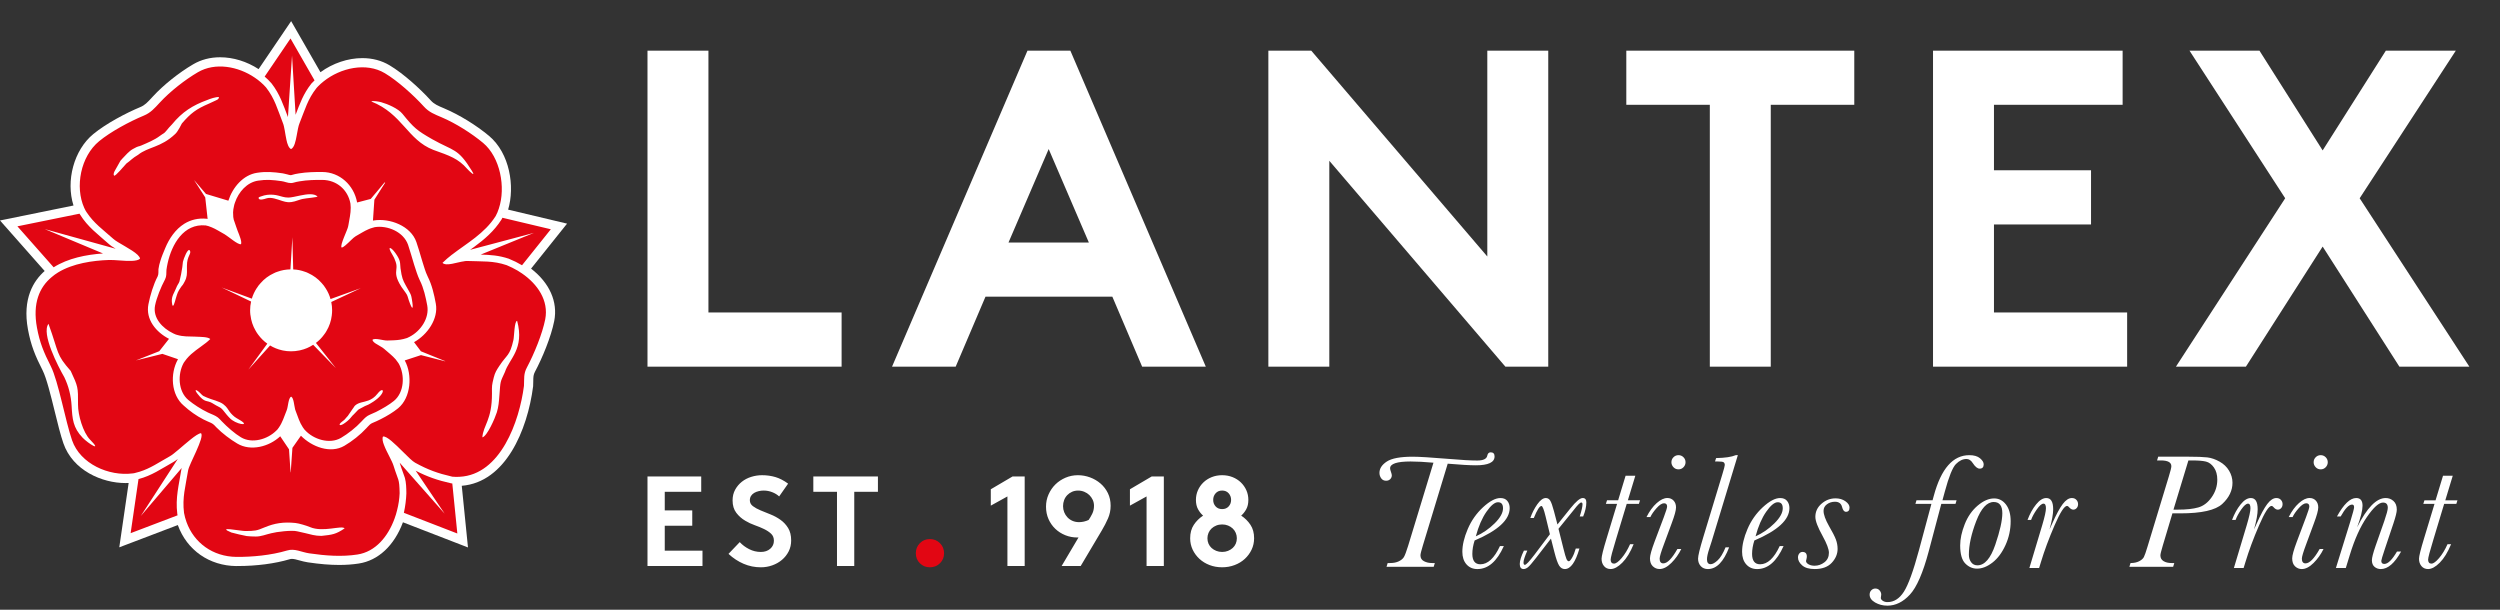
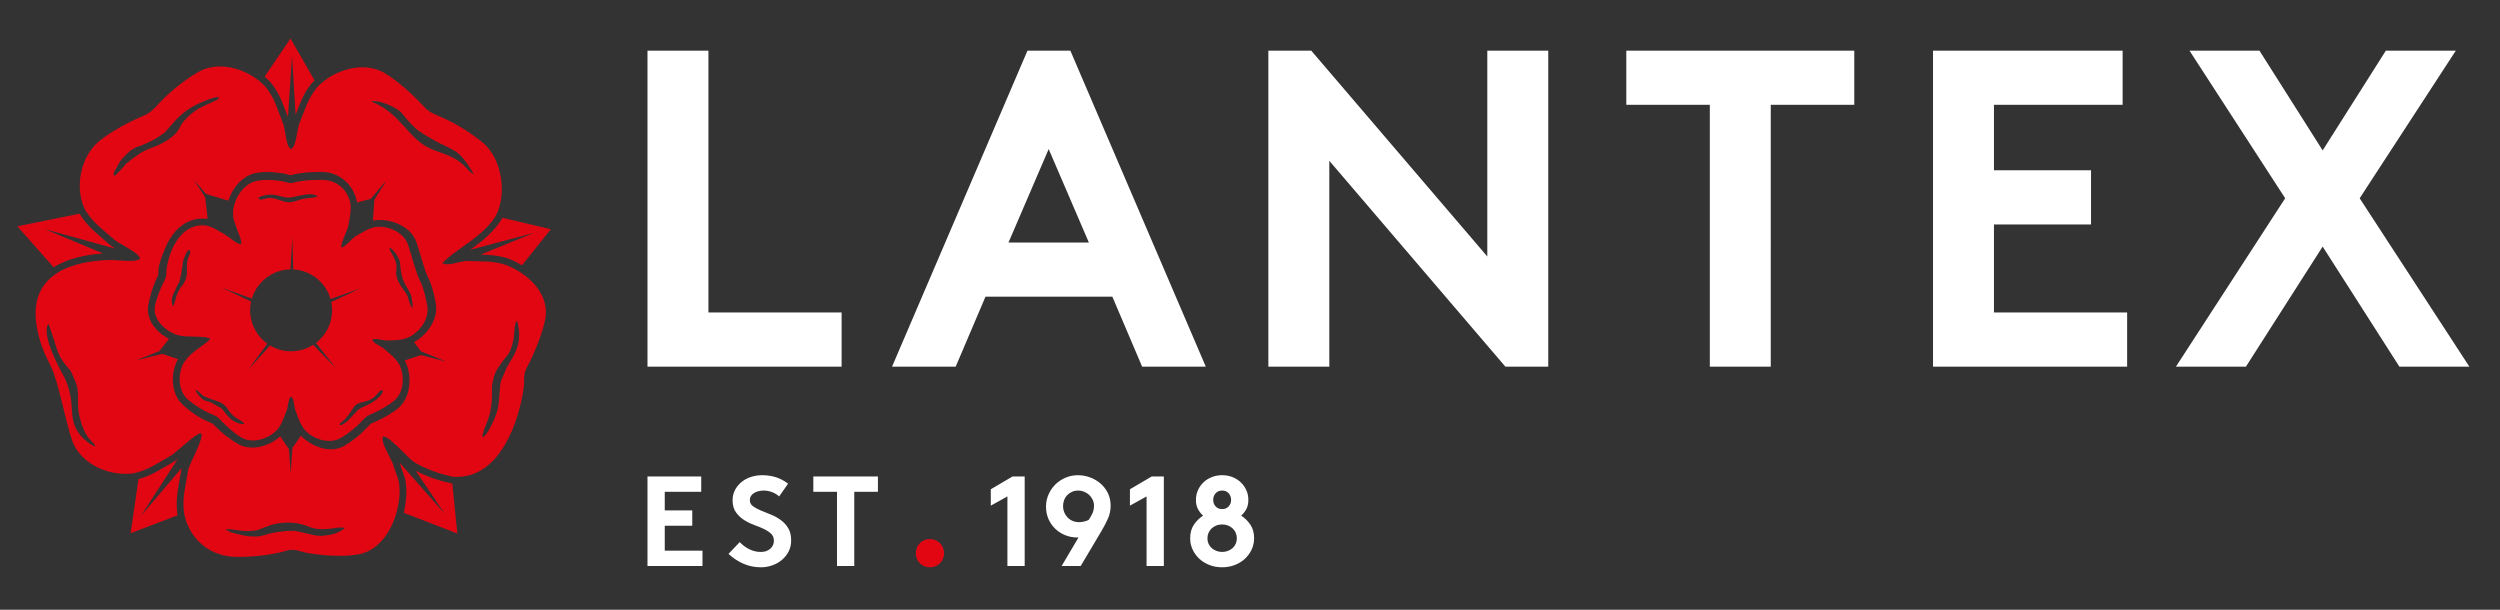
<svg xmlns="http://www.w3.org/2000/svg" version="1.1" id="logo" x="0px" y="0px" width="246px" height="60px" viewBox="0 0 246 60" style="enable-background:new 0 0 246 60;" xml:space="preserve">
  <rect x="0" y="0" width="246" height="60" fill="#333333" stroke="none" />
  <style type="text/css">
	.st0{fill:#FFFFFF;}
	.st1{fill:#E20613;}
</style>
  <path class="st0" d="M69.71,4.984h-5.997v31.094h19.101v-5.33H69.71V4.984z M101.103,4.984L87.777,36.078h6.263l2.932-6.885h12.483  l2.931,6.885h6.264L105.323,4.984H101.103z M99.237,23.862l3.953-9.195l3.953,9.195H99.237z M232.191,19.509l9.462-14.526h-6.885  l-6.219,9.817l-6.219-9.817h-6.885l9.417,14.526l-10.75,16.569h6.885l7.552-11.815l7.551,11.815h6.885L232.191,19.509z   M196.206,22.086h9.551v-5.331h-9.551v-6.441h12.66v-5.33h-18.657v31.094h19.101v-5.33h-13.104V22.086z M146.351,25.239  L129.027,4.984h-4.22v31.094h5.997V15.822l17.324,20.256h4.22V4.984h-5.997V25.239z M160.029,10.314h8.217v25.764h5.997V10.314  h8.218v-5.33h-22.432V10.314z" />
  <g>
    <g>
      <path class="st1" d="M90.118,54.441c0-0.391,0.132-0.723,0.397-0.992c0.264-0.27,0.593-0.405,0.984-0.405    c0.391,0,0.723,0.135,0.992,0.405c0.27,0.27,0.405,0.601,0.405,0.992c0,0.391-0.135,0.72-0.405,0.984    c-0.27,0.264-0.601,0.397-0.992,0.397c-0.391,0-0.72-0.132-0.984-0.397C90.25,55.161,90.118,54.833,90.118,54.441z" />
      <path class="st0" d="M76.794,51.147c-0.302-0.214-0.627-0.391-0.976-0.529c-0.349-0.138-0.673-0.27-0.976-0.396    c-0.302-0.126-0.554-0.264-0.755-0.416c-0.201-0.151-0.302-0.344-0.302-0.579c0-0.167,0.04-0.312,0.119-0.434    c0.08-0.122,0.185-0.22,0.315-0.296c0.13-0.076,0.277-0.132,0.441-0.17c0.163-0.038,0.325-0.057,0.485-0.057    c0.294,0,0.577,0.055,0.85,0.163c0.273,0.109,0.497,0.248,0.673,0.416l0.881-1.259c-0.42-0.31-0.837-0.526-1.252-0.649    c-0.416-0.121-0.85-0.182-1.303-0.182c-0.369,0-0.728,0.055-1.076,0.164c-0.349,0.109-0.657,0.27-0.925,0.484    c-0.269,0.214-0.487,0.474-0.655,0.78c-0.168,0.307-0.252,0.657-0.252,1.051c0,0.495,0.121,0.902,0.365,1.221    c0.243,0.319,0.537,0.579,0.881,0.78c0.293,0.176,0.606,0.323,0.938,0.441c0.332,0.117,0.636,0.243,0.913,0.377    c0.277,0.134,0.508,0.287,0.692,0.46c0.184,0.172,0.277,0.401,0.277,0.686c0,0.319-0.12,0.584-0.359,0.793    c-0.239,0.21-0.547,0.315-0.925,0.315c-0.403,0-0.787-0.092-1.152-0.277c-0.365-0.185-0.673-0.416-0.925-0.692l-1.107,1.158    c0.453,0.419,0.948,0.745,1.485,0.975c0.537,0.231,1.104,0.346,1.699,0.346c0.394,0,0.772-0.065,1.133-0.195    c0.361-0.13,0.677-0.31,0.95-0.542c0.272-0.231,0.491-0.508,0.655-0.83c0.163-0.323,0.245-0.682,0.245-1.077    c0-0.495-0.101-0.904-0.303-1.227C77.348,51.629,77.096,51.36,76.794,51.147z M123.046,51.643    c-0.239-0.36-0.543-0.663-0.913-0.906c0.193-0.168,0.359-0.378,0.497-0.629c0.139-0.252,0.208-0.558,0.208-0.919    c0-0.335-0.065-0.65-0.195-0.944c-0.13-0.294-0.311-0.552-0.541-0.774c-0.231-0.222-0.504-0.397-0.818-0.522    c-0.315-0.126-0.657-0.189-1.026-0.189c-0.369,0-0.711,0.063-1.026,0.189c-0.315,0.126-0.588,0.3-0.818,0.522    c-0.231,0.222-0.411,0.48-0.541,0.774c-0.13,0.294-0.195,0.609-0.195,0.944c0,0.361,0.069,0.667,0.208,0.919    c0.139,0.252,0.304,0.461,0.497,0.629c-0.369,0.243-0.674,0.546-0.913,0.906c-0.239,0.361-0.359,0.802-0.359,1.322    c0,0.403,0.082,0.776,0.245,1.12c0.163,0.344,0.386,0.646,0.667,0.906c0.281,0.26,0.612,0.463,0.994,0.61    c0.382,0.147,0.795,0.22,1.24,0.22c0.436,0,0.847-0.073,1.233-0.22c0.386-0.147,0.72-0.35,1.001-0.61    c0.281-0.26,0.503-0.562,0.667-0.906c0.163-0.344,0.245-0.717,0.245-1.12C123.405,52.445,123.286,52.004,123.046,51.643z     M119.617,48.541c0.159-0.181,0.373-0.271,0.642-0.271c0.268,0,0.483,0.09,0.642,0.271c0.159,0.181,0.239,0.396,0.239,0.648    c0,0.252-0.08,0.466-0.239,0.642c-0.159,0.176-0.373,0.264-0.642,0.264c-0.269,0-0.483-0.088-0.642-0.264    c-0.16-0.176-0.239-0.39-0.239-0.642C119.377,48.937,119.457,48.721,119.617,48.541z M121.599,53.5    c-0.071,0.163-0.172,0.304-0.302,0.422c-0.13,0.117-0.283,0.212-0.459,0.283c-0.176,0.071-0.369,0.107-0.579,0.107    c-0.21,0-0.403-0.036-0.579-0.107c-0.176-0.071-0.33-0.166-0.46-0.283c-0.13-0.118-0.231-0.258-0.302-0.422    c-0.071-0.164-0.107-0.342-0.107-0.535c0-0.185,0.036-0.361,0.107-0.529c0.071-0.168,0.172-0.312,0.302-0.434    c0.13-0.122,0.283-0.218,0.46-0.29c0.176-0.071,0.369-0.107,0.579-0.107c0.21,0,0.403,0.036,0.579,0.107    c0.176,0.071,0.329,0.168,0.459,0.29c0.13,0.122,0.231,0.267,0.302,0.434c0.071,0.168,0.107,0.344,0.107,0.529    C121.706,53.158,121.67,53.336,121.599,53.5z M65.412,51.731h2.706v-1.51h-2.706v-1.825H69v-1.511h-5.287v8.811h5.412v-1.51    h-3.713V51.731z M80.031,48.396h2.329v7.301h1.699v-7.301h2.329v-1.511h-6.357V48.396z M111.185,48.144v1.611l1.637-0.906v6.848    h1.699v-8.811h-1.196L111.185,48.144z M97.494,48.144v1.611l1.636-0.906v6.848h1.699v-8.811h-1.196L97.494,48.144z     M108.291,47.578c-0.302-0.26-0.646-0.461-1.032-0.604c-0.386-0.142-0.785-0.214-1.196-0.214c-0.428,0-0.833,0.082-1.215,0.245    c-0.382,0.164-0.713,0.384-0.995,0.661c-0.281,0.277-0.505,0.604-0.673,0.982c-0.168,0.377-0.252,0.78-0.252,1.208    c0,0.445,0.082,0.852,0.245,1.221c0.164,0.369,0.386,0.688,0.667,0.956c0.281,0.269,0.609,0.478,0.982,0.63    c0.374,0.151,0.77,0.226,1.19,0.226h0.113l-1.661,2.807h1.876l2.077-3.499c0.235-0.394,0.438-0.789,0.611-1.183    c0.172-0.394,0.258-0.81,0.258-1.246c0-0.462-0.09-0.877-0.27-1.246C108.834,48.152,108.593,47.838,108.291,47.578z     M107.473,50.561c-0.118,0.235-0.235,0.437-0.352,0.604c-0.311,0.143-0.625,0.214-0.944,0.214c-0.235,0-0.449-0.042-0.642-0.126    c-0.193-0.084-0.359-0.199-0.497-0.346c-0.139-0.146-0.245-0.315-0.321-0.503c-0.075-0.189-0.113-0.388-0.113-0.598    c0-0.21,0.035-0.409,0.107-0.597c0.071-0.189,0.174-0.353,0.308-0.491c0.134-0.138,0.292-0.247,0.472-0.327    c0.181-0.079,0.38-0.119,0.598-0.119c0.21,0,0.411,0.04,0.604,0.119c0.193,0.08,0.359,0.187,0.497,0.321    c0.138,0.134,0.249,0.292,0.334,0.472c0.084,0.181,0.126,0.376,0.126,0.585C107.649,50.062,107.59,50.326,107.473,50.561z" />
    </g>
  </g>
-   <path class="st0" d="M168.432,53.255l2.572-8.468h-0.2c-0.416,0.176-1.062,0.272-1.941,0.288l-0.104,0.336h0.312  c0.288,0,0.467,0.026,0.539,0.08c0.072,0.053,0.108,0.144,0.108,0.271c0,0.085-0.08,0.389-0.24,0.911l-1.87,6.167  c-0.346,1.135-0.519,1.846-0.519,2.133c0,0.293,0.088,0.537,0.263,0.731c0.176,0.195,0.41,0.292,0.703,0.292  c0.852,0,1.55-0.714,2.093-2.141h-0.352c-0.25,0.607-0.511,1.036-0.783,1.286c-0.271,0.25-0.498,0.375-0.679,0.375  c-0.123,0-0.215-0.04-0.276-0.12c-0.061-0.08-0.092-0.2-0.092-0.36c0-0.24,0.077-0.591,0.232-1.055  C168.317,53.631,168.394,53.388,168.432,53.255z M142.455,45.626c1.257,0.107,2.178,0.16,2.764,0.16c1.23,0,1.846-0.29,1.846-0.871  c0-0.271-0.128-0.407-0.383-0.407c-0.181,0-0.293,0.112-0.336,0.336c-0.064,0.314-0.394,0.472-0.99,0.472  c-0.623,0-1.558-0.053-2.804-0.16c-1.742-0.144-2.924-0.216-3.547-0.216c-1.214,0-2.062,0.159-2.544,0.475  c-0.482,0.317-0.723,0.689-0.723,1.115c0,0.197,0.057,0.375,0.171,0.535c0.115,0.16,0.276,0.24,0.484,0.24  c0.165,0,0.3-0.052,0.404-0.156c0.103-0.104,0.156-0.227,0.156-0.372c0-0.074-0.027-0.186-0.08-0.336  c-0.059-0.154-0.088-0.274-0.088-0.359c0-0.224,0.168-0.392,0.504-0.504c0.336-0.112,0.839-0.168,1.51-0.168  c0.618,0,1.369,0.04,2.253,0.12l-2.492,8.18c-0.176,0.565-0.313,0.931-0.412,1.098c-0.098,0.168-0.266,0.309-0.503,0.424  c-0.237,0.115-0.523,0.171-0.859,0.171h-0.239l-0.112,0.368h4.641l0.112-0.368h-0.288c-0.288,0-0.547-0.06-0.779-0.18  s-0.348-0.313-0.348-0.579c0-0.128,0.077-0.445,0.232-0.95L142.455,45.626z M175.216,51.654c0.575-0.53,0.863-1.082,0.863-1.657  c0-0.282-0.077-0.518-0.232-0.707c-0.154-0.189-0.38-0.283-0.679-0.283c-0.485,0-1.053,0.301-1.706,0.902  c-0.652,0.602-1.156,1.318-1.51,2.149c-0.354,0.831-0.531,1.577-0.531,2.237c0,0.522,0.137,0.936,0.411,1.242  c0.274,0.306,0.63,0.459,1.067,0.459c1.06,0,1.928-0.753,2.604-2.261h-0.383c-0.554,1.193-1.196,1.79-1.925,1.79  c-0.261,0-0.458-0.085-0.591-0.256c-0.133-0.171-0.2-0.426-0.2-0.767c0-0.416,0.074-0.855,0.224-1.318  C173.779,52.694,174.641,52.184,175.216,51.654z M173.798,50.351c0.434-0.62,0.811-0.931,1.13-0.931c0.165,0,0.289,0.05,0.371,0.148  c0.083,0.099,0.124,0.249,0.124,0.451c0,0.442-0.274,0.934-0.823,1.478s-1.166,0.969-1.853,1.278  C173.014,51.78,173.364,50.972,173.798,50.351z M163.668,55.436c-0.118,0-0.206-0.038-0.268-0.116  c-0.062-0.077-0.092-0.193-0.092-0.348c0-0.192,0.141-0.663,0.423-1.414l0.767-2.077c0.282-0.751,0.423-1.267,0.423-1.55  c0-0.277-0.08-0.5-0.239-0.671c-0.16-0.171-0.365-0.256-0.615-0.256c-0.325,0-0.675,0.168-1.05,0.503  c-0.376,0.336-0.71,0.793-1.003,1.374h0.384c0.117-0.261,0.318-0.552,0.603-0.875c0.285-0.322,0.531-0.484,0.739-0.484  c0.101,0,0.177,0.027,0.227,0.08c0.051,0.053,0.076,0.133,0.076,0.24c0,0.123-0.106,0.469-0.32,1.038l-0.918,2.436  c-0.298,0.799-0.448,1.339-0.448,1.622c0,0.346,0.094,0.608,0.283,0.787c0.189,0.178,0.409,0.268,0.659,0.268  c0.373,0,0.76-0.2,1.162-0.599c0.402-0.4,0.728-0.858,0.979-1.374h-0.383C164.525,54.965,164.062,55.436,163.668,55.436z   M147.69,51.654c0.575-0.53,0.863-1.082,0.863-1.657c0-0.282-0.077-0.518-0.232-0.707c-0.154-0.189-0.38-0.283-0.679-0.283  c-0.485,0-1.053,0.301-1.706,0.902c-0.652,0.602-1.156,1.318-1.51,2.149c-0.354,0.831-0.531,1.577-0.531,2.237  c0,0.522,0.137,0.936,0.411,1.242c0.274,0.306,0.63,0.459,1.067,0.459c1.06,0,1.928-0.753,2.604-2.261h-0.383  c-0.554,1.193-1.196,1.79-1.925,1.79c-0.261,0-0.458-0.085-0.591-0.256c-0.133-0.171-0.2-0.426-0.2-0.767  c0-0.416,0.074-0.855,0.224-1.318C146.253,52.694,147.115,52.184,147.69,51.654z M146.272,50.351c0.434-0.62,0.811-0.931,1.13-0.931  c0.165,0,0.289,0.05,0.371,0.148c0.083,0.099,0.124,0.249,0.124,0.451c0,0.442-0.274,0.934-0.823,1.478s-1.166,0.969-1.853,1.278  C145.488,51.78,145.838,50.972,146.272,50.351z M165.162,44.787c-0.192,0-0.356,0.068-0.491,0.204  c-0.136,0.136-0.204,0.3-0.204,0.491c0,0.186,0.067,0.35,0.2,0.491c0.133,0.142,0.298,0.212,0.495,0.212  c0.192,0,0.355-0.069,0.491-0.208c0.136-0.139,0.204-0.304,0.204-0.495c0-0.192-0.068-0.355-0.204-0.491  C165.517,44.856,165.353,44.787,165.162,44.787z M155.737,49.006c-0.261,0-0.663,0.338-1.206,1.014l-1.278,1.589l-0.344-1.31  c-0.138-0.522-0.261-0.868-0.367-1.038c-0.107-0.171-0.251-0.256-0.432-0.256c-0.271,0-0.552,0.208-0.843,0.623  c-0.29,0.416-0.518,0.863-0.683,1.342h0.344c0.319-0.788,0.57-1.182,0.751-1.182c0.106,0,0.242,0.344,0.407,1.031l0.424,1.749  L151,54.573c-0.511,0.671-0.828,1.007-0.951,1.007c-0.091,0-0.136-0.077-0.136-0.232c0-0.208,0.125-0.596,0.375-1.167h-0.336  c-0.271,0.554-0.407,0.993-0.407,1.318c0,0.33,0.128,0.495,0.383,0.495c0.128,0,0.266-0.057,0.415-0.172  c0.149-0.114,0.423-0.43,0.823-0.947L152.614,53l0.343,1.342c0.165,0.65,0.32,1.088,0.463,1.314c0.144,0.226,0.33,0.339,0.559,0.339  c0.57,0,1.049-0.674,1.438-2.021h-0.36c-0.107,0.373-0.228,0.675-0.364,0.906c-0.136,0.232-0.243,0.348-0.323,0.348  c-0.091,0-0.169-0.08-0.236-0.239c-0.066-0.16-0.164-0.498-0.292-1.014l-0.487-1.941l1.51-1.861  c0.373-0.484,0.615-0.727,0.727-0.727c0.085,0,0.128,0.059,0.128,0.176c0,0.224-0.091,0.623-0.272,1.198h0.336  c0.208-0.511,0.312-0.972,0.312-1.382C156.097,49.149,155.977,49.006,155.737,49.006z M160.917,46.809h-0.958l-0.735,2.42h-1.094  l-0.112,0.351h1.102l-1.031,3.403c-0.33,1.081-0.495,1.747-0.495,1.997c0,0.293,0.081,0.535,0.244,0.727  c0.162,0.192,0.379,0.287,0.651,0.287c0.346,0,0.728-0.209,1.146-0.627c0.418-0.418,0.79-1.023,1.114-1.817h-0.351  c-0.245,0.548-0.522,1.004-0.831,1.366c-0.309,0.362-0.559,0.543-0.751,0.543c-0.107,0-0.188-0.033-0.244-0.1  c-0.056-0.067-0.084-0.164-0.084-0.292c0-0.186,0.176-0.852,0.527-1.997l1.054-3.491h1.198l0.112-0.351h-1.198L160.917,46.809z   M226.863,55.436c-0.118,0-0.207-0.038-0.268-0.116c-0.062-0.077-0.092-0.193-0.092-0.348c0-0.192,0.141-0.663,0.423-1.414  l0.767-2.077c0.282-0.751,0.423-1.267,0.423-1.55c0-0.277-0.08-0.5-0.239-0.671c-0.16-0.171-0.365-0.256-0.615-0.256  c-0.325,0-0.675,0.168-1.05,0.503c-0.376,0.336-0.71,0.793-1.003,1.374h0.383c0.117-0.261,0.318-0.552,0.603-0.875  c0.285-0.322,0.531-0.484,0.739-0.484c0.101,0,0.177,0.027,0.227,0.08c0.051,0.053,0.076,0.133,0.076,0.24  c0,0.123-0.106,0.469-0.32,1.038L226,53.319c-0.298,0.799-0.448,1.339-0.448,1.622c0,0.346,0.094,0.608,0.283,0.787  c0.189,0.178,0.409,0.268,0.659,0.268c0.373,0,0.76-0.2,1.162-0.599c0.402-0.4,0.728-0.858,0.979-1.374h-0.383  C227.72,54.965,227.257,55.436,226.863,55.436z M228.357,44.787c-0.192,0-0.356,0.068-0.491,0.204  c-0.136,0.136-0.204,0.3-0.204,0.491c0,0.186,0.067,0.35,0.2,0.491c0.133,0.142,0.298,0.212,0.495,0.212  c0.192,0,0.355-0.069,0.491-0.208c0.136-0.139,0.204-0.304,0.204-0.495c0-0.192-0.068-0.355-0.204-0.491  C228.712,44.856,228.548,44.787,228.357,44.787z M240.505,49.581h1.198l0.112-0.351h-1.198l0.735-2.42h-0.958l-0.735,2.42h-1.094  l-0.112,0.351h1.103l-1.031,3.403c-0.33,1.081-0.495,1.747-0.495,1.997c0,0.293,0.081,0.535,0.244,0.727  c0.162,0.192,0.379,0.287,0.651,0.287c0.346,0,0.728-0.209,1.146-0.627c0.418-0.418,0.79-1.023,1.115-1.817h-0.351  c-0.245,0.548-0.522,1.004-0.831,1.366c-0.309,0.362-0.559,0.543-0.751,0.543c-0.107,0-0.188-0.033-0.244-0.1  c-0.056-0.067-0.084-0.164-0.084-0.292c0-0.186,0.176-0.852,0.527-1.997L240.505,49.581z M235.198,55.185  c-0.208,0.205-0.402,0.307-0.583,0.307c-0.096,0-0.169-0.025-0.22-0.076c-0.051-0.05-0.076-0.126-0.076-0.227  c0-0.08,0.115-0.463,0.344-1.15l0.855-2.548c0.218-0.655,0.327-1.103,0.327-1.342c0-0.373-0.109-0.656-0.327-0.851  c-0.218-0.195-0.474-0.292-0.767-0.292c-0.911,0-1.848,0.961-2.812,2.883c0.357-0.958,0.535-1.667,0.535-2.125  c0-0.256-0.052-0.446-0.156-0.571c-0.104-0.125-0.26-0.188-0.467-0.188c-0.596,0-1.227,0.604-1.893,1.813h0.367  c0.431-0.778,0.804-1.167,1.118-1.167c0.069,0,0.12,0.021,0.152,0.064c0.032,0.043,0.048,0.109,0.048,0.2  c0,0.123-0.128,0.602-0.383,1.438l-1.406,4.537h0.974l0.392-1.278c0.469-1.539,1.029-2.784,1.682-3.734  c0.652-0.951,1.181-1.426,1.586-1.426c0.159,0,0.278,0.043,0.355,0.128c0.077,0.086,0.116,0.216,0.116,0.392  c0,0.197-0.115,0.628-0.343,1.294l-0.855,2.436c-0.245,0.708-0.367,1.182-0.367,1.422c0,0.288,0.086,0.505,0.259,0.651  c0.173,0.147,0.38,0.22,0.619,0.22c0.346,0,0.686-0.144,1.019-0.431c0.333-0.288,0.659-0.719,0.979-1.294h-0.407  C235.626,54.675,235.405,54.98,235.198,55.185z M181.59,49.325c-0.269-0.192-0.593-0.287-0.97-0.287  c-0.517,0-0.978,0.176-1.382,0.527c-0.405,0.351-0.607,0.783-0.607,1.294c0,0.399,0.239,1.03,0.719,1.893  c0.41,0.746,0.615,1.291,0.615,1.637c0,0.4-0.146,0.713-0.439,0.939c-0.293,0.227-0.618,0.339-0.975,0.339  c-0.229,0-0.426-0.047-0.591-0.14c-0.165-0.093-0.247-0.204-0.247-0.331c0-0.032,0.011-0.077,0.032-0.136  c0.032-0.128,0.048-0.226,0.048-0.295c0-0.304-0.144-0.456-0.431-0.456c-0.128,0-0.233,0.053-0.316,0.16  c-0.083,0.106-0.124,0.234-0.124,0.383c0,0.277,0.137,0.537,0.411,0.779c0.274,0.242,0.686,0.363,1.234,0.363  c0.74,0,1.301-0.207,1.682-0.619c0.38-0.413,0.571-0.867,0.571-1.362c0-0.319-0.057-0.631-0.172-0.935  c-0.115-0.303-0.339-0.743-0.675-1.318c-0.357-0.634-0.535-1.132-0.535-1.494c0-0.266,0.112-0.482,0.336-0.647  c0.224-0.165,0.487-0.248,0.791-0.248c0.378,0,0.61,0.173,0.695,0.519c0.08,0.314,0.208,0.471,0.383,0.471  c0.234,0,0.352-0.141,0.352-0.423C181.994,49.722,181.859,49.517,181.59,49.325z M223.992,49.006c-0.298,0-0.597,0.197-0.895,0.591  c-0.298,0.394-0.645,1.036-1.039,1.925c-0.144,0.33-0.231,0.522-0.263,0.575c0.239-0.857,0.36-1.518,0.36-1.981  c0-0.373-0.056-0.651-0.168-0.835c-0.112-0.183-0.282-0.275-0.511-0.275c-0.33,0-0.664,0.21-1.002,0.631  c-0.338,0.421-0.619,0.929-0.843,1.526h0.351c0.112-0.314,0.3-0.66,0.563-1.038c0.264-0.378,0.484-0.567,0.659-0.567  c0.08,0,0.14,0.037,0.18,0.112c0.04,0.074,0.06,0.189,0.06,0.343c0,0.288-0.12,0.836-0.36,1.646l-1.27,4.234h0.958l0.176-0.575  c0.341-1.129,0.788-2.334,1.342-3.615c0.554-1.281,0.964-1.921,1.23-1.921c0.059,0,0.117,0.035,0.176,0.104  c0.149,0.176,0.296,0.264,0.439,0.264c0.128,0,0.238-0.05,0.331-0.152c0.093-0.101,0.14-0.232,0.14-0.392  c0-0.165-0.056-0.306-0.168-0.423C224.327,49.064,224.178,49.006,223.992,49.006z M196.221,49.045c-0.522,0-1.06,0.235-1.614,0.703  c-0.554,0.469-0.98,1.079-1.278,1.833c-0.298,0.754-0.448,1.45-0.448,2.089c0,0.841,0.166,1.433,0.499,1.773  c0.333,0.341,0.72,0.511,1.162,0.511c0.495,0,1-0.198,1.514-0.595c0.514-0.397,0.941-0.968,1.282-1.714  c0.341-0.745,0.511-1.533,0.511-2.365c0-0.687-0.153-1.231-0.459-1.633C197.085,49.247,196.695,49.045,196.221,49.045z   M196.337,53.599c-0.461,1.353-1.048,2.029-1.761,2.029c-0.261,0-0.466-0.101-0.615-0.304c-0.149-0.203-0.224-0.448-0.224-0.735  c0-0.953,0.241-2.057,0.723-3.311c0.482-1.254,1.055-1.881,1.722-1.881c0.282,0,0.494,0.092,0.635,0.276  c0.141,0.184,0.212,0.46,0.212,0.827C197.028,51.213,196.798,52.246,196.337,53.599z M191.37,48.375  c0.399-1.475,0.764-2.379,1.094-2.712c0.33-0.333,0.676-0.499,1.038-0.499c0.24,0,0.445,0.133,0.615,0.399  c0.239,0.368,0.466,0.551,0.679,0.551c0.266,0,0.399-0.141,0.399-0.423c0-0.197-0.121-0.397-0.363-0.599  c-0.242-0.203-0.592-0.304-1.05-0.304c-1.608,0-2.772,1.326-3.491,3.978c-0.069,0.245-0.112,0.399-0.128,0.463h-1.582l-0.104,0.351  h1.574l-1.222,4.546c-0.554,2.05-1.049,3.416-1.486,4.098c-0.436,0.681-0.975,1.023-1.614,1.023c-0.181,0-0.336-0.043-0.463-0.128  c-0.128-0.085-0.192-0.179-0.192-0.28l0.016-0.136c0.016-0.096,0.024-0.162,0.024-0.2c0-0.144-0.053-0.278-0.159-0.404  s-0.248-0.188-0.424-0.188c-0.149,0-0.28,0.056-0.391,0.168c-0.112,0.112-0.168,0.256-0.168,0.431c0,0.309,0.18,0.567,0.539,0.775  c0.36,0.208,0.763,0.312,1.21,0.312c0.804,0,1.542-0.362,2.213-1.087c0.671-0.724,1.289-2.143,1.853-4.257l1.238-4.673h1.398  l0.104-0.351h-1.39L191.37,48.375z M219.344,46.321c-0.221-0.373-0.537-0.674-0.946-0.902c-0.41-0.229-0.814-0.366-1.21-0.412  c-0.397-0.045-1-0.068-1.81-0.068h-3.011l-0.112,0.368h0.368c0.692,0,1.038,0.189,1.038,0.567c0,0.139-0.083,0.474-0.247,1.006  l-2.093,6.894c-0.16,0.533-0.281,0.879-0.363,1.039c-0.083,0.159-0.239,0.298-0.468,0.415c-0.229,0.117-0.511,0.176-0.846,0.176  l-0.112,0.368h4.306l0.112-0.368h-0.256c-0.325,0-0.591-0.062-0.799-0.188c-0.208-0.125-0.312-0.316-0.312-0.571  c0-0.117,0.077-0.434,0.232-0.95l0.951-3.18h0.783c2.082,0,3.458-0.31,4.126-0.93c0.668-0.621,1.002-1.314,1.002-2.081  C219.676,47.088,219.565,46.694,219.344,46.321z M217.627,48.93c-0.37,0.525-0.81,0.859-1.318,1.002  c-0.508,0.144-1.165,0.216-1.969,0.216h-0.471l1.47-4.841h0.383c0.596,0,1.045,0.037,1.346,0.112  c0.301,0.074,0.562,0.269,0.783,0.583c0.221,0.314,0.331,0.713,0.331,1.198C218.182,47.829,217.997,48.405,217.627,48.93z   M203.869,49.006c-0.298,0-0.597,0.197-0.895,0.591c-0.298,0.394-0.645,1.036-1.039,1.925c-0.144,0.33-0.231,0.522-0.263,0.575  c0.239-0.857,0.36-1.518,0.36-1.981c0-0.373-0.056-0.651-0.168-0.835c-0.112-0.183-0.282-0.275-0.511-0.275  c-0.33,0-0.664,0.21-1.003,0.631c-0.338,0.421-0.619,0.929-0.843,1.526h0.351c0.112-0.314,0.3-0.66,0.563-1.038  c0.264-0.378,0.484-0.567,0.659-0.567c0.08,0,0.14,0.037,0.18,0.112c0.04,0.074,0.06,0.189,0.06,0.343  c0,0.288-0.12,0.836-0.36,1.646l-1.27,4.234h0.958l0.176-0.575c0.341-1.129,0.788-2.334,1.342-3.615  c0.554-1.281,0.964-1.921,1.23-1.921c0.059,0,0.117,0.035,0.176,0.104c0.149,0.176,0.296,0.264,0.439,0.264  c0.128,0,0.238-0.05,0.331-0.152c0.093-0.101,0.14-0.232,0.14-0.392c0-0.165-0.056-0.306-0.168-0.423  C204.204,49.064,204.055,49.006,203.869,49.006z" />
  <g>
-     <path class="st0" d="M23.262,55.701c-2.667-0.026-4.872-1.567-5.759-4.023c-0.002-0.004-0.003-0.009-0.005-0.013l-5.761,2.192   l0.922-6.333c-0.104,0.005-0.211,0.008-0.319,0.008c-2.285,0-5.169-1.225-6.103-3.913c-0.279-0.804-0.558-1.939-0.853-3.14   c-0.377-1.533-0.804-3.271-1.185-4.022c-0.731-1.439-1.156-2.46-1.45-4.049c-0.558-3.033,0.558-4.786,1.645-5.741L0,21.694   l7.232-1.472c-0.769-2.427,0.037-5.462,1.952-7.033c1.244-1.024,3.219-2.07,4.624-2.652c0.443-0.183,0.718-0.481,1.133-0.932   l0.106-0.114c1.043-1.132,2.563-2.346,3.966-3.166c0.781-0.457,1.671-0.689,2.645-0.689c1.292,0,2.631,0.413,3.788,1.166   l3.203-4.722l2.884,5.026c1.208-0.882,2.696-1.387,4.123-1.387c0.992,0,1.893,0.239,2.681,0.71c1.378,0.822,3.029,2.33,4.054,3.459   c0.329,0.363,0.711,0.523,1.288,0.765c1.521,0.644,3.177,1.665,4.434,2.713c2.057,1.718,2.563,4.994,1.886,7.262l5.799,1.378   l-3.542,4.428c1.822,1.407,2.65,3.266,2.279,5.154c-0.312,1.577-1.174,3.641-1.891,4.987c-0.163,0.306-0.166,0.503-0.171,0.935   c-0.003,0.155-0.004,0.319-0.014,0.501c-0.561,4.36-2.731,9.443-7.022,9.792l0.612,6.067l-6.4-2.477   c-0.848,2.286-2.431,3.767-4.346,4.059c-0.612,0.094-1.243,0.14-1.926,0.14c-0.91,0-1.89-0.081-3.084-0.257   c-0.297-0.044-0.575-0.119-0.844-0.194c-0.278-0.078-0.518-0.145-0.719-0.145c-0.079,0-0.148,0.01-0.219,0.032   c-1.456,0.433-3.267,0.67-5.105,0.67H23.262z" />
    <path class="st1" d="M26.683,8.166l0.011,0.017l0.017,0.011c0.837,1.077,1.16,2.131,1.623,3.325l0.402-6.053l0.351,5.829   c0.418-1.093,0.759-2.064,1.54-3.051l0.011-0.017l0.017-0.017c0.095-0.106,0.19-0.206,0.296-0.301l-2.365-4.122l-2.544,3.749   C26.275,7.731,26.487,7.943,26.683,8.166z M49.342,21.61l-0.011,0.017c-0.703,1.105-1.662,1.93-2.706,2.694   c-0.123,0.089-0.24,0.179-0.368,0.262l6.281-1.668L47.3,25.052c0.926,0.022,1.791,0.078,2.772,0.407l0.017,0.006l0.017,0.011   c0.418,0.167,0.848,0.379,1.261,0.625l2.834-3.542l-4.764-1.132c-0.022,0.056-0.056,0.112-0.084,0.167L49.342,21.61z    M17.495,45.162c-0.151,0.123-0.312,0.234-0.463,0.318c-1.188,0.664-2.103,1.322-3.403,1.662l-0.775,5.322l4.619-1.757   c-0.006-0.039-0.017-0.078-0.022-0.117l-0.006-0.017v-0.022c-0.195-1.584,0.156-2.806,0.396-4.329   c0.006-0.056,0.017-0.112,0.039-0.173l-4.028,4.725L17.495,45.162z M10.137,24.941l-5.735-2.399l6.979,1.936   c-0.262-0.156-0.513-0.318-0.692-0.485c-1.077-0.965-2.042-1.64-2.823-2.895l-0.011-0.022l-0.011-0.017   c-0.006-0.011-0.011-0.022-0.017-0.033l-6.114,1.244l3.565,4.033C6.69,25.409,8.497,25.052,10.137,24.941z M51.378,26.915   c-0.145-0.1-0.29-0.195-0.441-0.285c-0.351-0.206-0.714-0.385-1.077-0.536c-1.333-0.452-2.382-0.351-3.838-0.413   c-0.095-0.006-0.195,0-0.307,0.017c0,0-0.006,0-0.011,0.006c-0.742,0.089-1.785,0.53-2.164,0.162   c0.285-0.285,0.597-0.547,0.932-0.809h0.006c1.445-1.116,3.213-2.086,4.29-3.788c0.128-0.229,0.234-0.48,0.318-0.748   c0.697-2.086,0.139-5.048-1.551-6.46c-1.105-0.92-2.672-1.925-4.095-2.527c-0.675-0.285-1.227-0.496-1.718-1.038   c-1.038-1.144-2.616-2.555-3.849-3.291c-1.846-1.105-4.368-0.524-6.025,0.798c-0.201,0.156-0.385,0.324-0.558,0.502   c-0.05,0.05-0.095,0.1-0.139,0.151c-0.876,1.105-1.132,2.12-1.679,3.475c-0.117,0.273-0.184,0.714-0.268,1.155v0.006   c-0.112,0.614-0.24,1.222-0.563,1.378c-0.234-0.117-0.368-0.491-0.457-0.92v-0.006c-0.128-0.58-0.19-1.277-0.351-1.651   c-0.536-1.361-0.787-2.376-1.651-3.486c-0.156-0.179-0.329-0.351-0.519-0.513c-0.184-0.162-0.385-0.318-0.597-0.457   c-1.629-1.11-3.888-1.528-5.595-0.53c-1.238,0.725-2.711,1.863-3.76,3.001c-0.496,0.536-0.881,0.987-1.556,1.266   c-1.428,0.591-3.286,1.601-4.396,2.516c-1.83,1.501-2.399,4.496-1.473,6.56c0.045,0.1,0.095,0.195,0.145,0.29   c0.028,0.05,0.061,0.095,0.089,0.139c0.731,1.105,1.573,1.679,2.616,2.611c0.424,0.396,1.841,1.038,2.41,1.59   c0.134,0.134,0.223,0.257,0.234,0.374c-0.29,0.285-1.205,0.234-2.003,0.173c-0.43-0.028-0.831-0.061-1.082-0.045   c-1.568,0.056-3.509,0.329-4.976,1.222c-0.223,0.139-0.441,0.29-0.636,0.463c-1.194,0.993-1.891,2.555-1.445,4.976   c0.268,1.45,0.653,2.399,1.367,3.804c0.731,1.439,1.445,5.428,2.086,7.274c0.814,2.343,3.643,3.553,5.935,3.263   c0.061-0.006,0.117-0.011,0.173-0.022c0.19-0.045,0.363-0.089,0.536-0.145c1.077-0.335,1.858-0.898,2.968-1.517   c0.402-0.212,1.283-1.043,2.025-1.634c0-0.006,0.006-0.006,0.006-0.006c0.435-0.351,0.826-0.619,1.043-0.636   c0.195,0.195-0.095,0.937-0.446,1.724c0,0,0,0,0,0.006c-0.357,0.798-0.781,1.634-0.826,1.964c-0.251,1.556-0.586,2.644-0.396,4.15   c0.056,0.312,0.139,0.614,0.245,0.904c0.731,2.025,2.577,3.403,4.915,3.425c1.545,0.011,3.386-0.156,4.982-0.63   c0.753-0.229,1.389,0.162,2.176,0.279c1.64,0.24,3.213,0.351,4.742,0.117c1.791-0.273,3.018-1.785,3.654-3.531   c0.1-0.268,0.184-0.547,0.251-0.826c0.145-0.563,0.229-1.132,0.251-1.679c-0.033-1.523-0.123-1.166-0.591-2.678   c-0.145-0.502-0.686-1.361-0.943-2.053c-0.006-0.006-0.006-0.006-0.006-0.011c-0.128-0.335-0.19-0.636-0.1-0.831   c0.363-0.084,1.205,0.747,1.958,1.495c0,0.006,0,0.006,0.006,0.006c0.491,0.491,0.943,0.937,1.194,1.071   c1.255,0.697,2.259,1.054,3.598,1.361c0.017,0.006,0.039,0.011,0.061,0.017c0.245,0.022,0.491,0.028,0.72,0.011   c4.039-0.206,5.885-5.45,6.337-8.948c0.039-0.736-0.056-1.166,0.29-1.813c0.725-1.361,1.523-3.325,1.802-4.736   C54.011,29.571,52.896,27.964,51.378,26.915z M8.134,43.076c-0.954-0.993-1.015-1.846-1.088-3.152   c-0.061-0.987-0.29-1.919-0.72-2.812c-0.597-1.032-2.287-4.295-1.556-5.244c0.006,0.011,0.011,0.028,0.017,0.039   c1.043,2.89,0.708,2.94,2.17,4.591c0.72,1.551,0.731,1.568,0.72,3.325c-0.006,0.993,0.485,2.728,1.188,3.442   C10.132,44.554,8.664,43.628,8.134,43.076z M37.51,10.057c0.63,0.173,1.674,0.625,2.092,1.144c1.127,1.389,1.428,1.64,2.929,2.499   c2.131,1.205,2.505,0.837,3.905,3.113c0.452,0.725-0.307-0.022-0.457-0.19c-0.893-1.026-1.735-1.3-3.336-1.874   c-2.56-0.993-3.04-3.548-6.108-4.764C36.685,9.879,37.315,10.007,37.51,10.057z M13.59,15.234c-0.586,0.34-0.736,0.569-1.149,0.853   c-0.195,0.201-1.11,1.311-1.211,1.194c-0.123-0.139,0.028-0.407,0.095-0.524l0.357-0.636c0.285-0.519,0.173-0.273,0.363-0.519   c0.29-0.307,0.664-0.736,1.021-0.932c0.647-0.363,0.485-0.201,0.831-0.351c0.63-0.273,1.3-0.541,1.846-0.954   c0.385-0.29,0.374-0.184,0.647-0.524c0.195-0.24,0.307-0.368,0.53-0.597c1.015-1.238,2.047-1.885,3.475-2.404   c0.307-0.128,0.826-0.307,1.149-0.29c-0.006,0.234-0.195,0.268-0.301,0.329c-0.234,0.1-0.48,0.234-0.697,0.324   c-1.238,0.53-1.774,0.932-2.65,1.947c0,0-0.39,0.803-0.653,1.032C15.816,14.537,14.583,14.436,13.59,15.234z M31.631,52.732   c-0.647,0-1.082-0.151-1.601-0.273l-0.764-0.173c-0.524-0.145-2.092,0.05-2.572,0.184c-0.552,0.123-0.976,0.324-1.523,0.324   c-0.307,0-0.625-0.017-0.893-0.045c-0.162-0.017-1.35-0.296-1.512-0.351c-1.556-0.647,0.887-0.145,1.378-0.145   c0.96-0.006,1.116-0.033,1.852-0.346c1.038-0.435,1.913-0.563,3.074-0.446c0.346,0.033,1.132,0.273,1.428,0.402   c1.283,0.552,3.129-0.201,3.414,0.128C33.048,52.576,32.696,52.621,31.631,52.732z M43.797,35.551l-2.371-0.608l-1.601,0.524   l0.011,0.017c0.753,1.389,0.619,3.637-0.664,4.691c-0.469,0.385-1.088,0.759-1.696,1.065c-0.285,0.145-0.563,0.273-0.826,0.379   c-0.184,0.073-0.329,0.218-0.457,0.363c-0.05,0.05-0.095,0.1-0.139,0.151c-0.602,0.653-1.406,1.289-2.17,1.735   c-1.367,0.798-3.196,0.106-4.273-0.993l-0.837,1.194l-0.167,2.404l-0.017,0.006l-0.151-2.265l-0.865-1.283   c-1.088,1.026-2.906,1.506-4.228,0.714c-0.686-0.407-1.473-0.999-2.058-1.595c-0.067-0.067-0.128-0.134-0.19-0.201   c-0.179-0.195-0.452-0.29-0.686-0.39c-0.128-0.056-0.262-0.117-0.39-0.184c-0.692-0.351-1.378-0.842-1.936-1.356   c-1.266-1.06-1.356-3.152-0.591-4.535l0.011-0.022l0.006-0.017l-1.534-0.524l-2.605,0.647l2.298-0.909l0.959-1.216   c-1.266-0.653-2.321-1.902-2.025-3.408c0.173-0.87,0.491-1.952,0.909-2.739v-0.006c0.1-0.195,0.067-0.48,0.078-0.692v-0.022   l0.006-0.028c0.033-0.251,0.095-0.502,0.173-0.747c0.128-0.441,0.312-0.865,0.485-1.283c0.39-0.943,0.999-1.852,1.885-2.404   c0.653-0.402,1.395-0.563,2.159-0.491h0.039l0.045,0.011c0.017,0.006,0.033,0.006,0.045,0.011l-0.234-2.12l-1.077-1.674   l0.006-0.006l1.144,1.339l2.203,0.664c0.424-1.322,1.462-2.538,2.817-2.745c0.893-0.139,1.623-0.078,2.51,0.05   c0.056,0.011,0.112,0.022,0.162,0.033c0.112,0.022,0.218,0.05,0.324,0.078c0.089,0.028,0.19,0.056,0.279,0.067   c0.039,0.006,0.078,0.006,0.117-0.006c0.234-0.073,0.485-0.128,0.748-0.167c0.753-0.123,1.568-0.139,2.287-0.134   c1.718,0.011,3.107,1.294,3.42,2.979l0.006,0.022l1.339-0.351l0.859-1.021l0.496-0.597h0.006l0.061,0.017l-0.396,0.619l-0.669,1.06   l-0.139,2.058c0.011-0.006,0.028-0.006,0.039-0.011h0.017l0.022-0.006c1.59-0.251,3.648,0.541,4.195,2.125   c0.184,0.53,0.34,1.082,0.502,1.623c0.039,0.128,0.072,0.257,0.117,0.385c0.061,0.218,0.134,0.435,0.206,0.653   c0.078,0.234,0.167,0.485,0.279,0.708c0.006,0.011,0.011,0.028,0.017,0.039c0.413,0.814,0.63,1.763,0.792,2.655   c0.273,1.489-0.826,3.057-2.142,3.788l0.675,0.898l2.393,0.971L43.797,35.551z M49.688,36.599c-0.502,1.088-0.43,0.854-0.547,2.309   c-0.045,0.625-0.084,1.11-0.251,1.662c-0.173,0.558-0.954,2.365-1.428,2.466c0.095-1.222,0.954-1.69,0.948-4.323   c-0.006-0.798-0.022-0.753,0.179-1.579c0.117-0.474,0.279-0.725,0.552-1.138c0.759-1.149,1.021-0.954,1.378-2.533   c0.084-0.363,0.084-1.874,0.368-1.891C51.629,34.34,50.101,35.311,49.688,36.599z M44.439,47.567L44.4,47.561l-0.045-0.011   c-1.283-0.285-2.332-0.647-3.453-1.233l2.851,4.228l-4.424-5.015c0.017,0.039,0.028,0.084,0.039,0.123   c0.084,0.279,0.179,0.552,0.279,0.82c0.067,0.184,0.139,0.368,0.195,0.552c0.128,0.474,0.139,0.999,0.145,1.489v0.039   c-0.022,0.614-0.106,1.266-0.245,1.908l5.26,2.036l-0.496-4.926C44.483,47.572,44.461,47.567,44.439,47.567z M42.04,30.056   c-0.145-0.781-0.346-1.718-0.731-2.471c-0.011-0.022-0.022-0.05-0.033-0.073c-0.173-0.363-0.346-0.898-0.524-1.462   c-0.212-0.692-0.418-1.434-0.597-1.958c-0.452-1.289-2.031-1.936-3.275-1.74c-0.084,0.017-0.162,0.039-0.234,0.067   c-0.139,0.039-0.268,0.084-0.39,0.139c-0.418,0.179-0.781,0.424-1.255,0.686c-0.234,0.128-0.647,0.597-0.993,0.881   c-0.006,0.006-0.011,0.011-0.017,0.017c-0.145,0.123-0.279,0.212-0.374,0.218c-0.206-0.212,0.602-1.757,0.647-2.109   c0-0.017,0.006-0.033,0.006-0.05c0.006-0.006,0.006-0.006,0.006-0.006c0.106-0.664,0.24-1.171,0.234-1.768   c0-0.106-0.011-0.212-0.022-0.324c0-0.022,0-0.05-0.006-0.078c-0.251-1.344-1.339-2.309-2.767-2.321   c-0.641-0.006-1.495,0.006-2.237,0.139c-0.212,0.033-0.418,0.078-0.602,0.134c-0.34,0.1-0.636-0.028-0.965-0.112   c-0.067-0.017-0.134-0.028-0.201-0.039c-0.881-0.128-1.495-0.178-2.315-0.05c-1.088,0.162-1.925,1.116-2.276,2.164   c-0.045,0.117-0.078,0.24-0.1,0.363c-0.05,0.201-0.078,0.402-0.084,0.597c0.011,0.814,0.061,0.625,0.312,1.434   c0.028,0.1,0.084,0.24,0.139,0.39c0.184,0.457,0.435,1.065,0.329,1.305c-0.162,0.039-0.48-0.162-0.798-0.39   c-0.006,0-0.006-0.006-0.006-0.006c-0.318-0.223-0.636-0.48-0.803-0.575c-0.48-0.262-0.842-0.508-1.272-0.686   c-0.106-0.045-0.212-0.084-0.329-0.123c-0.084-0.022-0.173-0.045-0.268-0.067c-2.17-0.206-3.336,1.858-3.743,3.715   c-0.05,0.223-0.089,0.446-0.117,0.658c-0.022,0.379,0.022,0.608-0.139,0.937c-0.006,0.011-0.011,0.022-0.017,0.033   c-0.39,0.731-0.814,1.78-0.965,2.533c-0.24,1.216,0.708,2.231,1.791,2.75c0.078,0.039,0.156,0.073,0.24,0.106   c0.045,0.017,0.089,0.028,0.128,0.039c0.619,0.184,1.132,0.151,1.813,0.173h0.028c0.028,0.006,0.056,0.006,0.084,0.006   c0.385,0.022,1.116,0.006,1.35,0.229c-0.145,0.145-0.296,0.273-0.457,0.402c0,0,0,0-0.006,0c-0.619,0.491-1.305,0.881-1.858,1.54   c-0.073,0.084-0.139,0.173-0.201,0.268c-0.033,0.045-0.067,0.089-0.095,0.134c-0.608,1.099-0.563,2.8,0.457,3.654   c0.524,0.435,1.244,0.904,1.93,1.233c0.089,0.039,0.179,0.078,0.262,0.117c0.363,0.156,0.658,0.268,0.92,0.558   c0.05,0.056,0.106,0.117,0.162,0.173c0.552,0.575,1.3,1.233,1.902,1.59c1.088,0.653,2.622,0.206,3.486-0.664   c0.039-0.033,0.078-0.073,0.112-0.112c0.05-0.067,0.1-0.128,0.139-0.19c0.357-0.519,0.496-1.021,0.753-1.657   c0-0.006,0.006-0.011,0.006-0.017c0.156-0.351,0.151-1.216,0.446-1.361c0.257,0.128,0.285,0.842,0.39,1.25   c0.011,0.05,0.028,0.095,0.045,0.134c0.245,0.63,0.379,1.127,0.714,1.634c0.05,0.073,0.106,0.151,0.167,0.229   c0.011,0.011,0.022,0.028,0.039,0.039c0.837,0.926,2.427,1.428,3.553,0.77c0.664-0.39,1.456-1.004,2.014-1.612   c0.028-0.033,0.061-0.061,0.089-0.095c0.229-0.24,0.424-0.446,0.748-0.58c0.184-0.078,0.385-0.167,0.591-0.262   c0.63-0.318,1.311-0.714,1.763-1.088c1.026-0.842,1.088-2.544,0.485-3.648c-0.028-0.039-0.05-0.078-0.078-0.117   c-0.078-0.117-0.162-0.223-0.24-0.324c-0.329-0.374-0.697-0.647-1.132-1.032c-0.173-0.162-0.552-0.335-0.831-0.524   c-0.006,0-0.006,0-0.011-0.006c-0.167-0.112-0.29-0.234-0.307-0.357c0.24-0.229,1.082,0.089,1.467,0.067   c0.234-0.006,0.435-0.011,0.625-0.022h0.006c0.435-0.022,0.803-0.061,1.283-0.218c0.011-0.006,0.028-0.011,0.045-0.017   c0.084-0.033,0.167-0.073,0.251-0.123C41.393,32.572,42.269,31.306,42.04,30.056z M18.176,27.696   c-0.229,0.435-0.179,0.29-0.312,0.48c-0.011,0.017-0.028,0.033-0.039,0.05c-0.357,0.524-0.351,0.58-0.541,1.194   c-0.05,0.162-0.29,1.227-0.374,0.29c-0.05-0.575,0.268-0.948,0.43-1.383c0.039-0.112,0.095-0.212,0.151-0.312   c0.073-0.117,0.139-0.223,0.167-0.318c0.123-0.519,0.212-0.893,0.279-1.4c0.022-0.162,0.045-0.335,0.061-0.53   c0.067-0.312,0.496-1.428,0.686-1.11c0.184,0.312-0.296,0.524-0.29,1.506v0.262C18.404,26.949,18.41,27.25,18.176,27.696z    M25.712,19.318c0.374-0.139,0.742-0.19,1.166-0.156c0.368,0.028,0.636,0.128,0.932,0.201c0.173,0.045,0.351,0.078,0.563,0.078   c0.285,0,0.725-0.112,1.188-0.206c0.647-0.134,1.328-0.223,1.674,0.089c0.084,0.095-1.088,0.167-1.478,0.257   c-0.061,0.017-0.117,0.028-0.173,0.045c-0.424,0.123-0.731,0.296-1.261,0.268c-0.167-0.011-0.346-0.056-0.541-0.117   c-0.513-0.162-1.093-0.418-1.584-0.251c-0.184,0.067-0.653,0.201-0.736,0.017C25.394,19.396,25.55,19.379,25.712,19.318z    M22.582,41.112c-0.1-0.117-0.156-0.151-0.245-0.268c-0.006-0.006-0.006-0.006-0.011-0.011c-0.708-0.92-0.558-0.619-1.311-1.088   c-0.017-0.011-0.039-0.028-0.061-0.039c-0.614-0.39-0.775,0.011-1.523-0.96c-0.39-0.508-0.084-0.43,0.285-0.05   c0.296,0.312,0.257,0.245,0.647,0.424c0.24,0.106,0.552,0.201,0.859,0.301c0.285,0.1,0.558,0.206,0.742,0.346   c0.385,0.296,0.43,0.474,0.636,0.748c0.073,0.1,0.162,0.206,0.296,0.335c0.273,0.262,0.413,0.301,0.753,0.513   C24.702,41.999,23.146,41.759,22.582,41.112z M30.816,33.927c-0.379,0.251-0.809,0.435-1.261,0.536l-0.1,0.022   c-0.262,0.056-0.541,0.084-0.82,0.084s-0.558-0.028-0.82-0.084V34.48l-0.061-0.011c-0.424-0.095-0.82-0.257-1.177-0.474   l-2.137,2.376l1.863-2.555c-0.34-0.24-0.636-0.536-0.881-0.865c-0.1-0.128-0.19-0.262-0.268-0.407   c-0.273-0.463-0.446-0.982-0.508-1.534c-0.006-0.006-0.006-0.011-0.006-0.017c-0.022-0.156-0.028-0.312-0.028-0.469   c0-0.29,0.033-0.575,0.095-0.853l-2.895-1.383l2.968,1.099c0.112-0.374,0.279-0.725,0.491-1.049h0.006   c0.1-0.167,0.223-0.329,0.368-0.48c0.351-0.407,0.798-0.742,1.3-0.971c0.117-0.061,0.24-0.112,0.368-0.151   c0.396-0.145,0.826-0.223,1.266-0.229l0.19-3.163l0.084,3.169c0.402,0.011,0.792,0.095,1.155,0.229   c0.112,0.033,0.223,0.078,0.329,0.134c0.502,0.229,0.954,0.558,1.311,0.971c0.151,0.162,0.285,0.335,0.396,0.519   c0.212,0.324,0.374,0.681,0.48,1.06l2.979-1.071l-2.906,1.361c0.056,0.268,0.084,0.547,0.084,0.831   c0,0.162-0.011,0.318-0.033,0.474c0.006,0.006,0.006,0.011,0,0.017c-0.067,0.552-0.245,1.071-0.519,1.528   c-0.073,0.128-0.151,0.257-0.251,0.374c-0.218,0.307-0.491,0.58-0.792,0.803l1.964,2.482L30.816,33.927z M37.159,38.725   c0.653-0.842,0.932,0.039-0.72,0.982c-0.061,0.039-0.128,0.073-0.201,0.112c-0.139,0.073-0.206,0.073-0.329,0.139   c-0.848,0.469-0.48,0.19-0.932,0.647c-0.039,0.045-0.1,0.106-0.167,0.173c-0.089,0.089-0.151,0.134-0.223,0.234   c-0.201,0.273-0.496,0.513-0.775,0.692c-0.402,0.257-0.569,0.1-0.156-0.212c0.368-0.273,0.257-0.24,0.496-0.485   c0.134-0.128,0.089-0.134,0.201-0.268c0.123-0.162,0.195-0.296,0.324-0.474c0.022-0.033,0.05-0.067,0.078-0.106   c0.106-0.123,0.084-0.167,0.201-0.268c0.357-0.312,0.814-0.301,1.289-0.48C36.545,39.299,36.858,39.115,37.159,38.725z    M40.227,29.554c-0.1-0.29-0.112-0.48-0.296-0.725c-0.167-0.218-0.307-0.418-0.424-0.591c-0.602-0.932-0.547-1.333-0.508-1.724   c0.028-0.223,0.045-0.441-0.067-0.753c-0.106-0.301-0.184-0.485-0.324-0.703c-0.558-0.893-0.162-0.803,0.301-0.156   c0.563,0.787,0.435,0.976,0.502,1.506c0,0.011,0.006,0.022,0.006,0.033c0.123,0.898,0.229,1.132,0.502,1.629   c0.095,0.162,0.206,0.357,0.346,0.614c0.179,0.346,0.19,0.34,0.262,0.759C40.701,30.452,40.601,30.636,40.227,29.554z" />
  </g>
</svg>